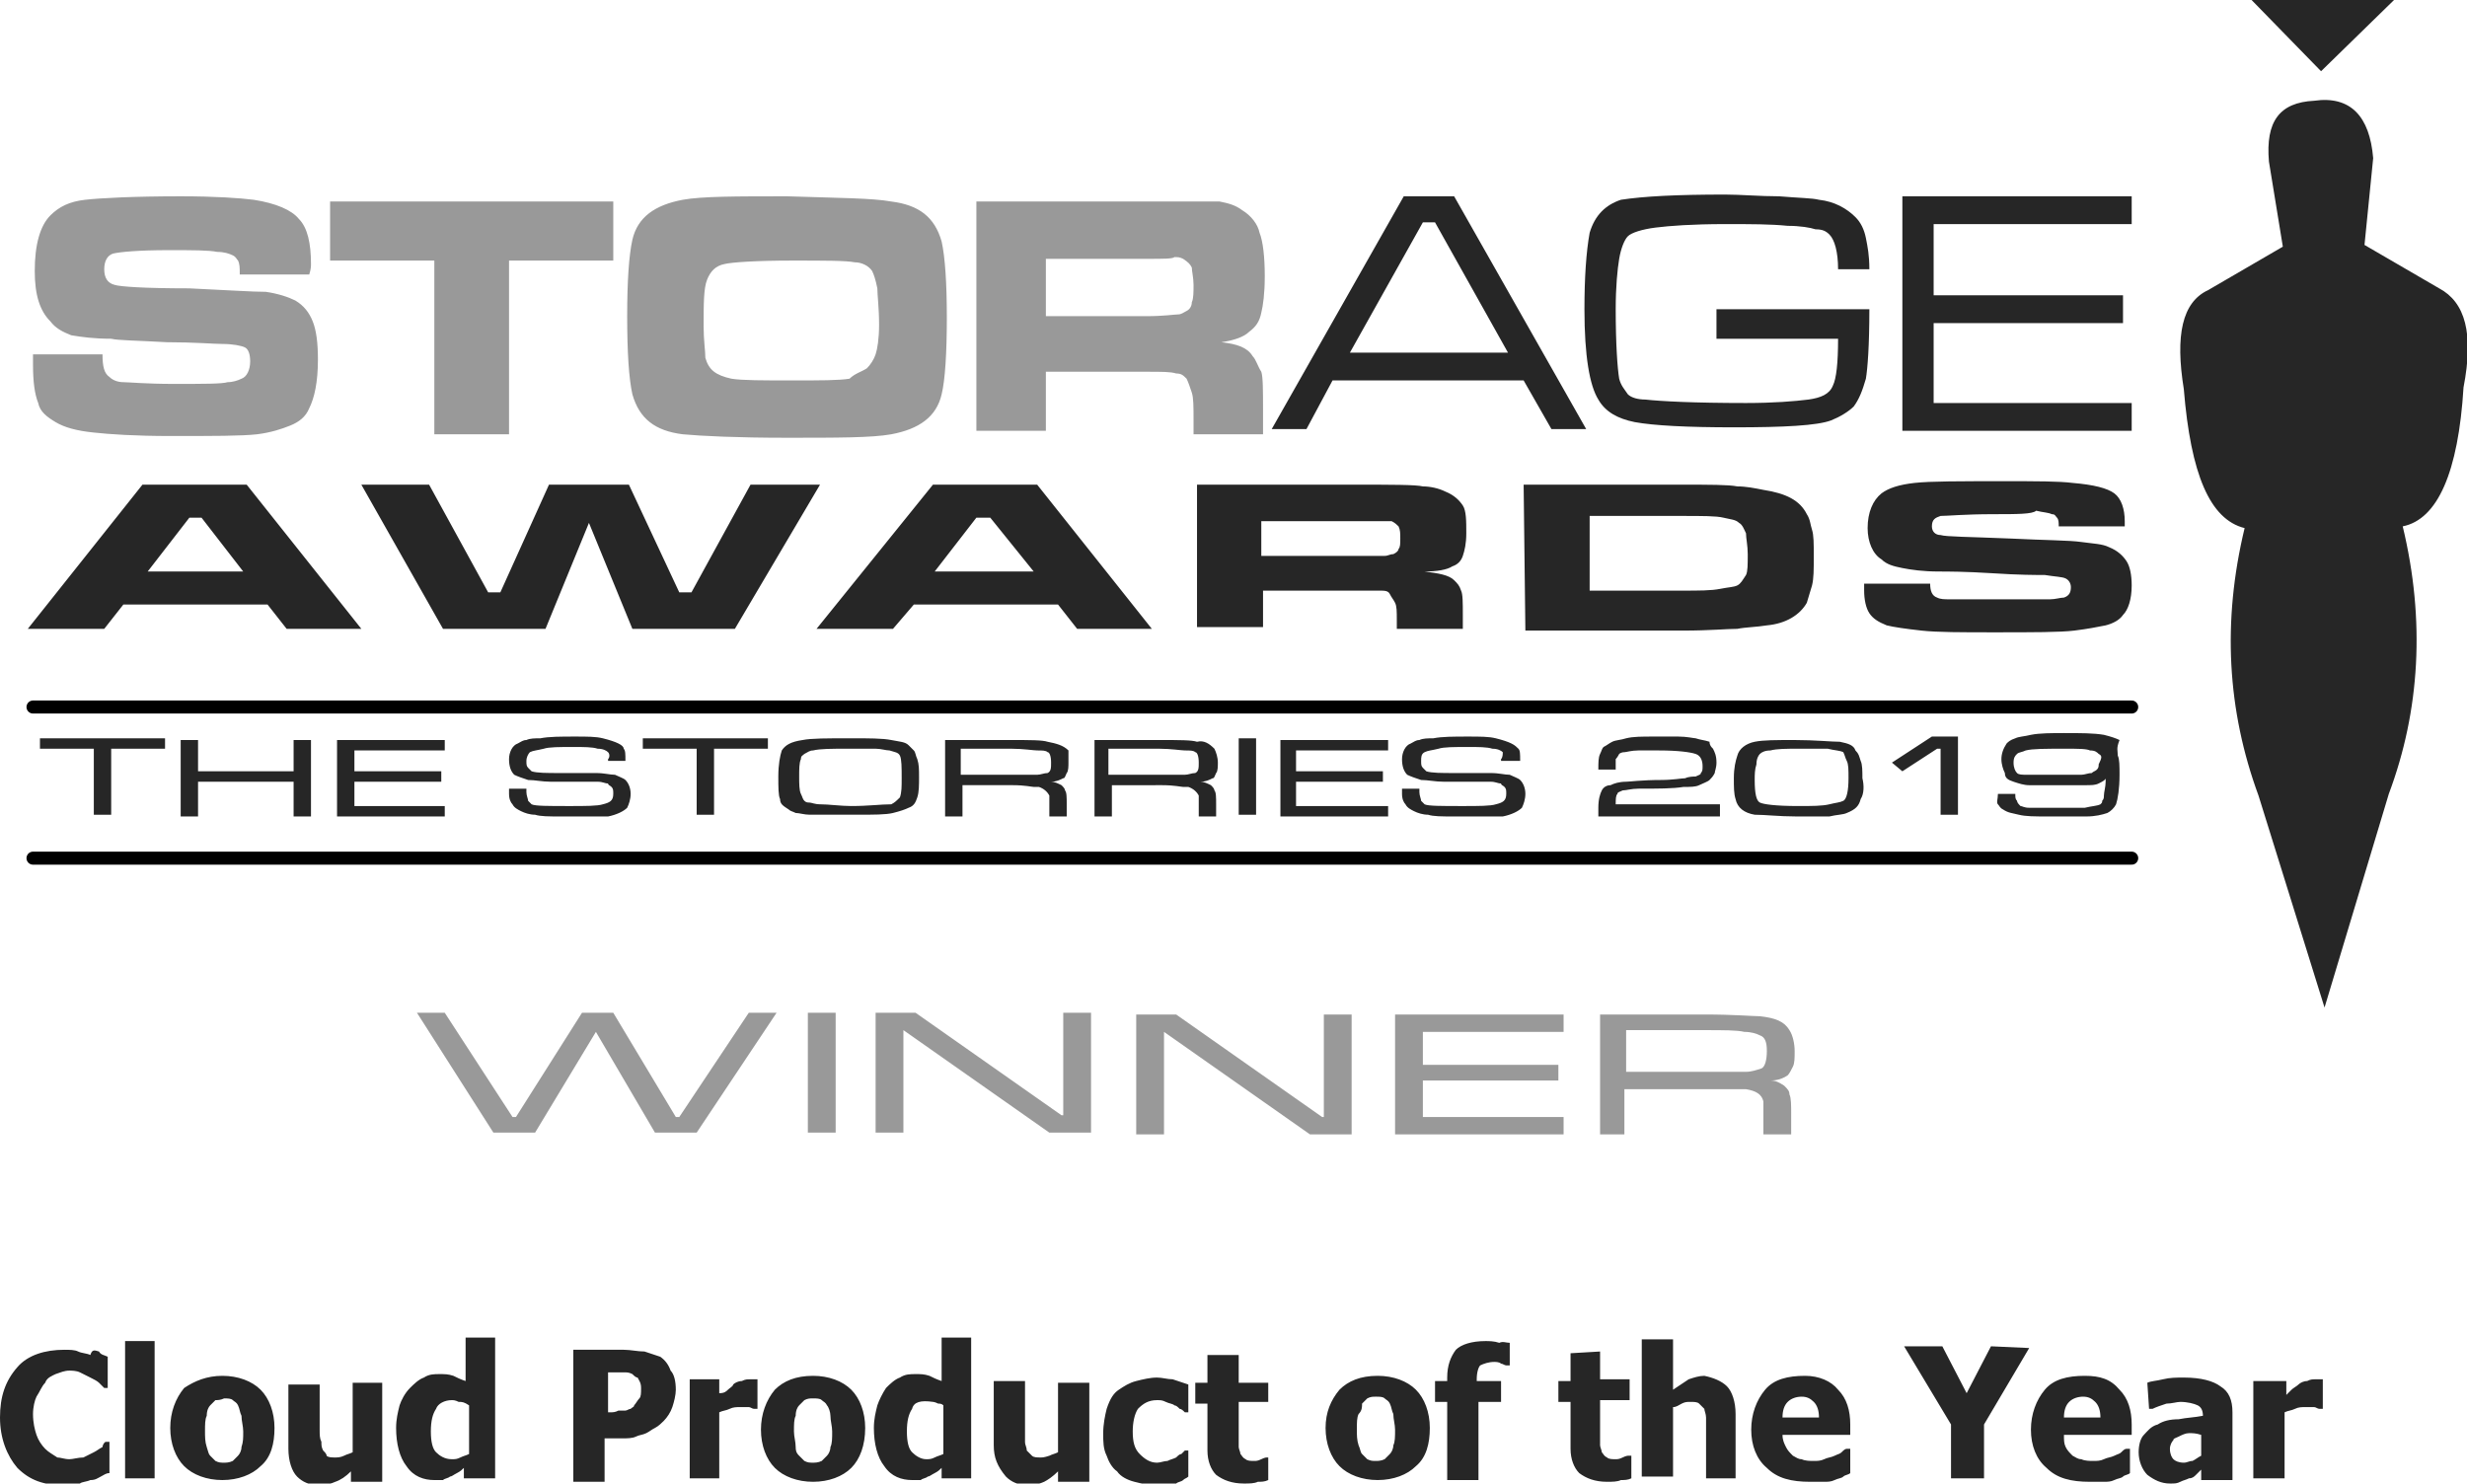
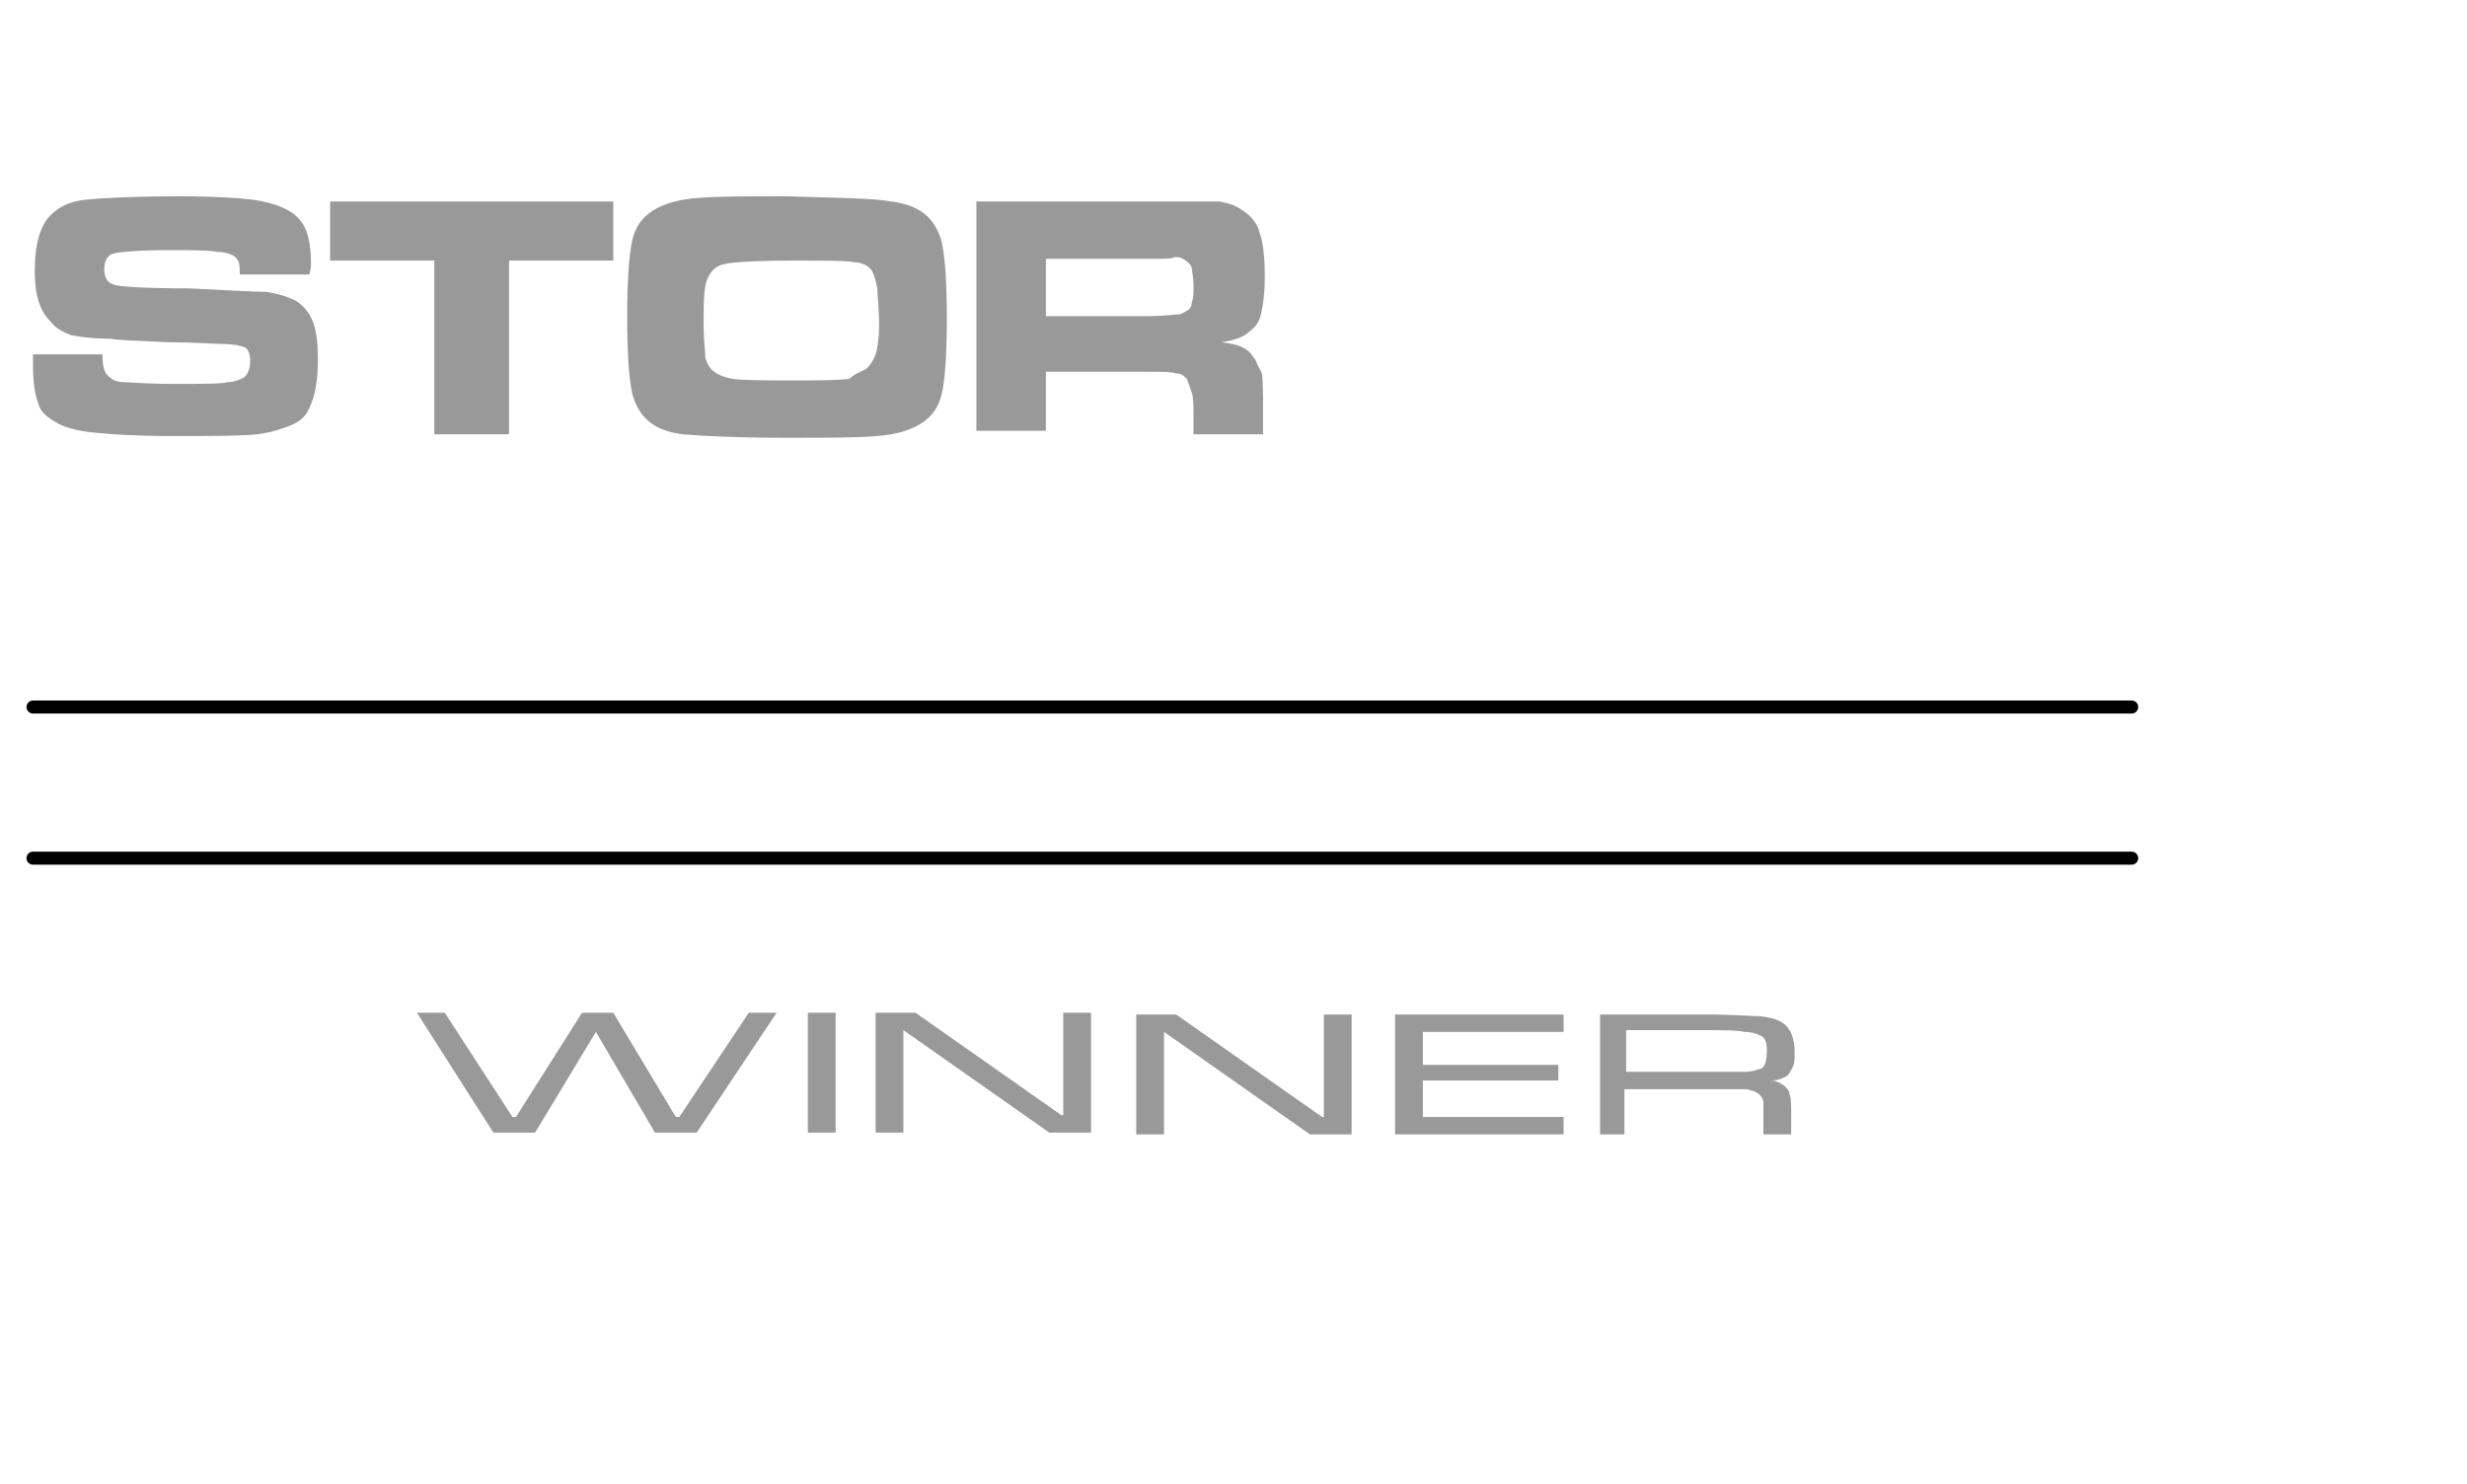
<svg xmlns="http://www.w3.org/2000/svg" width="142" height="85.4">
  <style type="text/css">.st0{fill:#262626;} .st1{fill:#999999;} .st2{fill:none;stroke:#000000;stroke-width:0.75;stroke-linecap:round;stroke-linejoin:round;stroke-miterlimit:3;}</style>
-   <path d="M136.6 9.1l-.5 5 4.3 2.5c1.5.8 2 2.6 1.4 5.7-.3 4.9-1.5 7.6-3.5 8 1.3 5.4 1 10.6-.8 15.4L133.8 58 130 45.8c-1.8-4.9-2.1-10-.8-15.4-2-.5-3.1-3.1-3.5-8-.5-3.1-.1-5 1.4-5.7l4.3-2.5-.8-4.9c-.2-2.3.6-3.4 2.6-3.5 2.1-.3 3.2.9 3.4 3.3zm-3-5l-4-4.1h8.2l-4.2 4.1zm-51.7 8.7l-4.2 7.5h9.1l-4.2-7.5s-.7 0-.7 0zM39.8 34.1l3.4-6.2h4l-4.9 8.3h-5.9l-2.5-6.1-2.5 6.1h-5.9l-4.7-8.3h3.9l3.4 6.2h.7l2.8-6.2h4.6l2.9 6.2h.7zm19.7-1.2L57 29.8h-.8l-2.4 3.1h5.7zm-8.1 3.3H47l6.7-8.3h6l6.6 8.3H62l-1.1-1.4h-8.3l-1.2 1.4zm23.8-11.5h-2l7.6-13.4h2.9l7.6 13.4h-2l-1.6-2.8h-11l-1.5 2.8zm-6.4 3.2H78c2.1 0 3.5 0 3.9.1.4 0 .9.1 1.3.3.5.2.8.5 1 .8.2.3.2.9.2 1.6 0 .6-.1 1-.2 1.3-.1.3-.3.5-.6.6-.3.2-.9.3-1.6.3.8.1 1.4.2 1.7.5.2.2.3.3.4.6.1.2.1.7.1 1.4v.8h-3.8v-.5c0-.5 0-.8-.1-1-.1-.2-.2-.3-.3-.5s-.3-.2-.6-.2c0 0-.5 0-1.3 0h-5.4v2.1h-3.8v-8.2zm11.7 2.4c-.1-.1-.2-.2-.4-.3-.1 0-.3 0-.5 0s-.8 0-1.6 0h-5.4v2H78c.9 0 1.5 0 1.7 0 .2 0 .3-.1.5-.1.2-.1.3-.2.3-.3.1-.1.1-.3.1-.6s0-.5-.1-.7zm42.2-19v1.6h-11.4V17h10.9v1.6h-10.9v4.6h11.4v1.6h-13.2V11.3h13.2zm-23.4-.1c.9 0 2 .1 3.1.1 1.2.1 1.9.1 2.3.2.9.1 1.6.5 2.1 1 .3.3.5.7.6 1.2.1.5.2 1 .2 1.8h-1.8c0-1-.2-1.7-.5-2-.2-.2-.4-.3-.8-.3-.3-.1-.9-.2-1.6-.2-1-.1-2.1-.1-3.6-.1-1.9 0-3.2.1-4 .2-.8.1-1.4.3-1.6.5-.2.2-.4.7-.5 1.3-.1.6-.2 1.6-.2 2.9 0 2 .1 3.4.2 4 .1.4.3.6.5.9.2.2.6.3 1 .3.9.1 2.8.2 5.8.2 1.6 0 2.8-.1 3.6-.2.7-.1 1.2-.3 1.4-.8.2-.4.3-1.3.3-2.7h-7v-1.7h8.8c0 2.1-.1 3.4-.2 4-.2.7-.4 1.2-.7 1.6-.3.3-.8.6-1.3.8-.8.3-2.7.4-5.6.4-2.7 0-4.6-.1-5.7-.3-1-.2-1.7-.6-2.1-1.3-.5-.8-.8-2.5-.8-5.2 0-1.8.1-3.3.3-4.4.3-1 .9-1.6 1.8-1.9 1.3-.2 3.2-.3 6-.3zM91.5 34h5.3c1 0 1.7 0 2.2-.1.5-.1.8-.1 1-.2.2-.1.3-.3.5-.6.1-.2.1-.6.1-1.2 0-.5-.1-.9-.1-1.2-.1-.2-.2-.5-.4-.6-.2-.2-.5-.2-.9-.3-.4-.1-1.2-.1-2.4-.1h-5.3V34zm-3.8-6.1h9.1c1.6 0 2.7 0 3.2.1.5 0 1 .1 1.5.2 1.3.2 2.1.6 2.5 1.4.2.3.2.6.3.9.1.3.1.8.1 1.5 0 .8 0 1.3-.1 1.7-.1.3-.2.7-.3 1-.4.7-1.2 1.2-2.3 1.3-.6.1-1.2.1-1.7.2-.6 0-1.6.1-3.1.1h-9.1l-.1-8.4zm27 1.7c-1.6 0-2.6.1-3 .1-.3.1-.5.2-.5.6 0 .3.2.5.5.5.3.1 1.6.1 4 .2 2 .1 3.4.1 4.1.2.7.1 1.2.1 1.6.3.5.2.8.5 1 .8.2.3.3.8.3 1.4 0 .8-.2 1.4-.5 1.7-.2.3-.6.5-1 .6-.5.1-1 .2-1.8.3s-2.4.1-4.6.1c-1.9 0-3.3 0-4.2-.1s-1.6-.2-2-.3c-.5-.2-.8-.4-1-.7-.2-.3-.3-.8-.3-1.3v-.4h3.8c0 .4.1.7.4.8.2.1.4.1.8.1.3 0 1.2 0 2.8 0 1.6 0 2.6 0 2.9 0 .3 0 .6-.1.8-.1.3-.1.4-.3.4-.6 0-.2-.1-.4-.3-.5-.2-.1-.6-.1-1.2-.2-.5 0-1.5 0-3-.1-1.6-.1-2.6-.1-3.1-.1-.9 0-1.6-.1-2.1-.2s-.9-.2-1.2-.5c-.5-.3-.8-1-.8-1.8 0-.9.3-1.6.8-2 .4-.3 1-.5 1.9-.6s2.6-.1 5.2-.1c1.8 0 3.1 0 3.9.1 1.2.1 2 .3 2.4.6.4.3.6.9.6 1.6 0 .1 0 .2 0 .3h-3.8c0-.2 0-.4-.1-.5-.1-.1-.1-.2-.3-.2-.2-.1-.5-.1-.9-.2-.2.2-1.1.2-2.5.2zm7.2 13.9c.1.2.1.6.1 1.1 0 .8-.1 1.4-.2 1.7-.1.2-.3.4-.5.5-.3.1-.7.2-1.2.2s-1.1 0-2.2 0c-.8 0-1.3 0-1.7-.1s-.6-.1-.9-.3c-.2-.1-.2-.2-.3-.3s0-.3 0-.6h1c0 .2 0 .3.1.4 0 .1.1.2.2.3.1 0 .2.1.5.1.2 0 .6 0 1.3 0 .9 0 1.4 0 1.9 0 .4-.1.7-.1.9-.2.1-.1.1-.1.1-.2.1-.1.1-.2.1-.3 0-.2.1-.5.1-.8 0-.1 0-.1 0-.2 0 .1-.2.2-.4.3-.2.1-.4.1-.8.1-.3 0-.8 0-1.4 0-.8 0-1.4 0-1.8 0-.3 0-.6-.1-.9-.2s-.5-.2-.5-.5c-.1-.2-.2-.5-.2-.8 0-.3.1-.6.3-.9.1-.1.2-.2.5-.3.2-.1.5-.1.9-.2.5-.1 1.2-.1 1.9-.1 1 0 1.7 0 2.3.1.4.1.7.2.9.3-.2.5-.1.6-.1.9zm-1.1-.1c-.1-.1-.2-.2-.5-.2-.2-.1-.7-.1-1.4-.1-1.2 0-1.9 0-2.3.1-.2.1-.4.1-.5.2-.1.1-.2.2-.2.5s.1.5.2.6c.1.1.3.1.6.1s.9 0 1.9 0c.6 0 1 0 1.2 0 .2 0 .4-.1.6-.1.1-.1.2-.1.3-.2.1-.1.1-.2.1-.3.2-.4.2-.5 0-.6zm-8.1 3.5h-1v-3.8h-.2l-2 1.3-.6-.5 2.3-1.5h1.5v4.5zm-5.6-.9c-.1.4-.3.6-.8.8-.2.1-.6.1-1 .2-.5 0-1.1 0-1.9 0-1 0-1.8-.1-2.4-.1-.6-.1-1-.4-1.1-.9-.1-.3-.1-.7-.1-1.2 0-.6.1-1 .2-1.3.1-.4.5-.7 1-.8.5-.1 1.2-.1 2.3-.1 1.2 0 2.1.1 2.6.1.5.1.8.2.9.5.2.2.2.3.3.6.1.2.1.6.1 1 .1.4.1.9-.1 1.2zm-1.9-2.9c-.4 0-1 0-1.7 0s-1.2 0-1.6.1c-.3 0-.5.1-.6.2-.1.1-.2.3-.2.6-.1.3-.1.6-.1.9 0 .8.1 1.2.3 1.3.2.1.9.2 2.2.2.8 0 1.4 0 1.8-.1.4-.1.6-.1.8-.2.2-.1.3-.6.3-1.3 0-.5 0-.8-.1-1-.1-.2-.1-.3-.2-.5-.2-.1-.5-.1-.9-.2zm-6.6 0c.1.2.2.4.2.8 0 .3-.1.5-.1.6-.1.2-.2.3-.3.4s-.4.2-.6.3c-.2.1-.5.1-.9.1-.6.1-1.5.1-2.6.1-.4 0-.7.1-.9.1-.2.1-.3.1-.3.2-.1.1-.1.3-.1.6h6v.7h-7c0-.2 0-.4 0-.5 0-.5.1-.8.2-1 .1-.2.3-.3.5-.3.2-.1.5-.2.9-.2.2 0 .9-.1 2-.1.7 0 1.2-.1 1.4-.1.2-.1.5-.1.6-.1.2-.1.3-.1.3-.2.1-.1.1-.2.1-.4 0-.3-.1-.6-.4-.7-.3-.1-1-.2-2.1-.2-.4 0-.8 0-1.2 0-.4 0-.7.1-.8.1-.2 0-.3.1-.3.1s-.1.2-.2.3c0 .1 0 .3 0 .6h-1c0-.4 0-.7.1-.9.1-.2.1-.3.2-.4.2-.1.3-.2.5-.3.2-.1.5-.1.8-.2.4-.1.9-.1 1.6-.1.4 0 .9 0 1.4 0 .5 0 .9.1 1 .1.3.1.5.1.8.2 0 .2.1.3.2.4zm-12.1.2c-.1-.1-.3-.2-.6-.2-.3-.1-.8-.1-1.4-.1-.8 0-1.4 0-1.7.1-.4.1-.6.1-.8.2s-.2.3-.2.5 0 .3.1.4c.1.1.1.1.2.2.3.1.9.1 1.6.1.3 0 1 0 2.1 0 .5 0 .8.1 1.1.1.2.1.5.2.6.3.2.2.3.5.3.8s-.1.6-.2.8c-.2.2-.6.4-1.1.5-.6 0-1.5 0-2.8 0-.7 0-1.2 0-1.5-.1-.3 0-.6-.1-.8-.2-.2-.1-.4-.2-.5-.4-.1-.1-.2-.3-.2-.6 0 0 0-.1 0-.3h1c0 .1 0 .1 0 .2 0 .2.1.4.1.5.1.1.1.1.2.2.2.1.9.1 2.2.1.9 0 1.6 0 1.9-.1.4-.1.6-.2.6-.6 0-.2 0-.3-.1-.4-.1-.1-.2-.1-.2-.2-.2 0-.3-.1-.6-.1s-1.2 0-2.7 0c-.5 0-.9-.1-1.3-.1-.3-.1-.6-.2-.8-.3-.2-.2-.3-.5-.3-.9s.2-.8.5-.9c.2-.1.3-.2.5-.2.2-.1.5-.1.8-.1.5-.1 1.2-.1 2-.1.7 0 1.2 0 1.6.1.4.1.7.2.9.3.2.1.3.2.4.3.1.1.1.3.1.7h-1.1v-.1c.1-.1.1-.3.1-.4zm12.9 36.5c.3.3.5.9.5 1.6v3.7h-1.7v-2.8c0-.2 0-.5 0-.7s-.1-.4-.1-.5c-.1-.1-.2-.2-.3-.3s-.3-.1-.5-.1-.3 0-.5.1-.3.2-.5.2v4h-1.8v-7.9h1.8V80c.3-.2.6-.4.9-.6.3-.1.6-.2.9-.2.5.1 1 .3 1.3.6zm4.3.6c-.3 0-.6.1-.8.3-.2.2-.3.5-.3.9h2.1c0-.4-.1-.7-.3-.9s-.4-.3-.7-.3zm2.1-.4c.5.5.7 1.2.7 2v.6h-3.9c0 .3.1.5.2.7.1.2.2.3.4.5.2.1.3.2.5.2.2.1.5.1.7.1s.4 0 .6-.1c.2-.1.4-.1.6-.2s.3-.1.4-.2c.1-.1.2-.2.3-.2h.2v1.4c-.1.1-.3.1-.4.2s-.3.1-.5.2-.4.1-.6.1c-.2 0-.5 0-.8 0-1.1 0-1.9-.2-2.5-.8-.6-.5-.9-1.3-.9-2.2s.3-1.7.8-2.3c.5-.6 1.3-.8 2.3-.8.8 0 1.5.3 1.9.8zm-13.7-2.2v1.6h1.7v1.2h-1.7v2c0 .2 0 .4 0 .6 0 .1.1.3.1.4.1.1.1.2.3.3.1.1.3.1.5.1.1 0 .2 0 .4-.1s.3-.1.3-.1h.2v1.3c-.2.1-.4.1-.6.1-.2.1-.5.1-.8.1-.7 0-1.2-.2-1.6-.5-.3-.3-.5-.8-.5-1.4v-2.7h-.7v-1.2h.7v-1.6l1.7-.1zm-5.2-.5v1.3h-.2c-.1 0-.2-.1-.3-.1-.1-.1-.3-.1-.4-.1-.3 0-.6.1-.8.2-.1.1-.2.4-.2.8v.1h1.4v1.2h-1.3v4.5h-1.8v-4.5h-.7v-1.2h.7v-.2c0-.7.2-1.2.5-1.6.3-.3.9-.5 1.7-.5.2 0 .5 0 .8.1.2-.1.4 0 .6 0zm36.7 2.3c.2-.1.5-.1.9-.2s.8-.1 1.2-.1c1 0 1.7.2 2.1.5.5.3.7.8.7 1.5v3.9h-1.8v-.6c-.1.1-.2.2-.3.3-.1.1-.2.2-.4.2-.2.1-.3.1-.5.2s-.3.1-.6.1c-.5 0-.9-.2-1.3-.5-.3-.3-.5-.8-.5-1.3 0-.4.1-.8.3-1s.4-.5.8-.6c.3-.2.7-.3 1.2-.3.5-.1.9-.1 1.4-.2 0-.3-.1-.5-.3-.6-.2-.1-.6-.2-1-.2-.2 0-.5.1-.8.1-.3.1-.6.2-.8.3h-.2l-.1-1.5zm-3.7.8c-.3 0-.6.1-.8.3-.2.2-.3.5-.3.9h2.1c0-.4-.1-.7-.3-.9-.2-.2-.4-.3-.7-.3zm-1 2.9c.1.2.2.3.4.5.2.1.3.2.5.2.2.1.5.1.7.1.2 0 .4 0 .6-.1.2-.1.4-.1.6-.2.2-.1.3-.1.4-.2.1-.1.2-.2.3-.2h.2v1.4c-.1.1-.3.1-.4.2s-.3.1-.5.2-.4.1-.6.1c-.2 0-.5 0-.8 0-1.1 0-1.9-.2-2.5-.8-.6-.5-.9-1.3-.9-2.2s.3-1.7.8-2.3 1.3-.8 2.3-.8c.9 0 1.5.2 2 .8.5.5.7 1.2.7 2v.6h-3.9c0 .3 0 .5.1.7zm7.1-.8c-.2 0-.4.1-.6.2-.2.1-.3.1-.3.2-.1.1-.2.3-.2.5 0 .3.1.5.2.6.1.1.3.2.6.2.2 0 .3-.1.5-.1.2-.1.3-.2.5-.3v-1.2c-.3-.1-.5-.1-.7-.1zm-9.2-4.9l-2.6 4.4v3.1h-1.9V82l-2.7-4.5h2.2l1.4 2.7 1.4-2.7 2.2.1zm13 1.9h1.8v.8c.1-.1.2-.2.3-.3.1-.1.3-.2.4-.3.1-.1.3-.2.5-.2.2-.1.3-.1.5-.1.1 0 .1 0 .2 0s.2 0 .2 0v1.7h-.2c-.1 0-.2-.1-.3-.1-.1 0-.3 0-.5 0s-.4 0-.6.1c-.2.1-.4.1-.6.2v3.8h-1.8v-5.6zM79.6 45h-5v1.4h5.3v.6h-6.2v-4.4h6.2v.6h-5.3v1.2h5v.6zm-7.3 1.9h-1v-4.4h1v4.4zm-2.4-3.8c.1.2.2.5.2.8 0 .2 0 .5-.1.6-.1.2-.1.3-.2.3-.2.1-.4.2-.7.2.2 0 .4.1.6.2.1.1.2.2.2.3.1.1.1.4.1.8v.7h-1v-.5c0-.3 0-.6 0-.7-.1-.2-.3-.4-.6-.5-.1 0-.2 0-.3 0-.1 0-.5-.1-1.2-.1H64V47h-1v-4.4h3.8c1.1 0 1.8 0 2.1.1.4-.1.7.1 1 .4zm-1.1.2c-.1-.1-.3-.1-.6-.1-.2 0-.8-.1-1.5-.1h-2.9v1.5h2.9c.8 0 1.3 0 1.5 0 .2 0 .4-.1.6-.1.2-.1.2-.3.2-.6 0-.4-.1-.6-.2-.6zm-7.3.6c0 .2 0 .5-.1.6-.1.2-.1.3-.2.3-.2.1-.4.2-.7.2.2 0 .4.1.6.2.1.1.2.2.2.3.1.1.1.4.1.8v.7h-1v-.5c0-.3 0-.6 0-.7-.1-.2-.3-.4-.6-.5-.1 0-.2 0-.3 0s-.5-.1-1.2-.1h-2.9V47h-1v-4.4h3.8c1.1 0 1.8 0 2.1.1.5.1.9.2 1.2.5 0 0 0 .3 0 .7zm-1.2-.6c-.1-.1-.3-.1-.6-.1-.2 0-.8-.1-1.5-.1h-2.9v1.5h2.9c.8 0 1.3 0 1.5 0 .2 0 .4-.1.6-.1.2-.1.2-.3.2-.6 0-.4-.1-.6-.2-.6zm-7.4 1.4c0 .5 0 .9-.1 1.2-.1.3-.2.5-.5.6-.2.1-.5.2-.9.3s-1.1.1-2.1.1c-.5 0-1 0-1.5 0-.6 0-.9 0-1.2 0-.3 0-.6-.1-.8-.1-.2-.1-.3-.1-.4-.2-.3-.2-.5-.3-.5-.6-.1-.2-.1-.7-.1-1.3 0-.7.1-1.2.2-1.5.2-.3.5-.5 1.2-.6.5-.1 1.4-.1 2.8-.1 1 0 1.8 0 2.3.1s.8.1 1 .3c.1.1.2.2.3.3.1.1.1.3.2.5.1.3.1.6.1 1zm-1.1-1.2c-.1-.2-.3-.2-.6-.3-.2 0-.5-.1-.8-.1s-.9 0-1.7 0-1.5 0-1.9.1c-.2 0-.3.1-.5.2-.1.1-.2.1-.2.3-.1.2-.1.6-.1 1s0 .8.1 1c.1.2.1.3.2.4.1.1.2.1.3.1.1 0 .3.1.6.1.5 0 1.2.1 1.8.1 1 0 1.7-.1 2.3-.1.2-.1.3-.2.5-.4.1-.3.1-.6.1-1.1 0-.6 0-1.1-.1-1.3zm-7.6-.4h-3.1v3.8h-1v-3.8H37v-.6h7.2v.6zm11.7 34.1v7.9h-1.7v-.6c-.1.1-.2.2-.4.3-.2.1-.3.2-.4.2-.1.1-.3.1-.4.2-.1 0-.3 0-.5 0-.6 0-1.2-.2-1.6-.8-.4-.5-.6-1.3-.6-2.2 0-.5.1-.9.2-1.3.1-.3.3-.7.5-1 .2-.2.5-.5.8-.6.3-.2.6-.2.9-.2.3 0 .5 0 .8.1.2.1.4.2.7.3V77h1.7v.2zm-3.4 3.9c-.2.3-.3.7-.3 1.3s.1 1 .3 1.2c.2.2.5.4.8.4.2 0 .3 0 .5-.1s.3-.1.5-.2v-2.8c-.1-.1-.2-.1-.3-.1-.2-.1-.3-.1-.3-.1-.7-.1-1.1 0-1.2.4zM49 84.5c-.5.5-1.3.8-2.2.8-.9 0-1.7-.3-2.2-.8-.5-.5-.8-1.3-.8-2.2s.3-1.7.8-2.3c.5-.5 1.2-.8 2.2-.8.9 0 1.7.3 2.2.8.5.5.8 1.3.8 2.2 0 1-.3 1.8-.8 2.3zm8.2-1.3v-3.7H59v2.8c0 .3 0 .5 0 .7 0 .2.1.3.1.5.1.1.2.2.3.3.1.1.3.1.5.1.1 0 .2 0 .5-.1.2-.1.3-.1.5-.2v-4h1.8v5.7h-1.8v-.6c-.3.3-.6.5-.8.6-.2.1-.6.2-.9.2-.6 0-1-.2-1.3-.5-.5-.6-.7-1.1-.7-1.8zM41.9 80c.1-.1.3-.2.3-.3.1-.1.3-.2.5-.2.2-.1.3-.1.5-.1.1 0 .1 0 .2 0s.2 0 .2 0v1.7h-.2c-.1 0-.2-.1-.3-.1s-.3 0-.5 0-.4 0-.6.1c-.2.1-.4.1-.6.2v3.8h-1.7v-5.7h1.7v.8c.3 0 .4-.1.5-.2zm-5.5-.9c-.2-.1-.3-.1-.5-.1s-.3 0-.6 0H35v2.3h.1c.2 0 .3 0 .5-.1.2 0 .3 0 .4 0 .1 0 .2-.1.3-.1.1-.1.2-.1.2-.2.1-.1.2-.3.3-.4s.1-.3.1-.6-.1-.4-.2-.6c-.1 0-.2-.1-.3-.2zm2.5.9c0 .3-.1.7-.2 1-.1.3-.3.6-.5.8-.1.1-.3.3-.5.4-.2.1-.3.2-.5.3-.2.1-.4.1-.6.2-.2.1-.5.1-.8.1h-1v2.5H33v-7.6h2.9c.4 0 .8.1 1.2.1.3.1.6.2.9.3.3.2.5.5.6.8.2.2.3.6.3 1.1zm8.7.9c-.1-.2-.2-.2-.3-.3-.1-.1-.3-.1-.5-.1s-.3 0-.5.1c-.1.1-.2.2-.3.3-.1.1-.2.3-.2.6-.1.2-.1.5-.1.9 0 .3.1.6.1.9s.1.4.2.5c.1.1.2.2.3.3.2.1.3.1.5.1.1 0 .3 0 .5-.1.1-.1.2-.2.3-.3.1-.1.2-.3.2-.5.1-.2.1-.5.1-.9 0-.3-.1-.6-.1-.9 0-.2-.1-.5-.2-.6zm29.5-.9c.5-.5 1.2-.8 2.2-.8.9 0 1.7.3 2.2.8.5.5.8 1.3.8 2.2s-.2 1.7-.8 2.2c-.5.5-1.3.8-2.2.8s-1.7-.3-2.2-.8c-.5-.5-.8-1.3-.8-2.2 0-.9.3-1.6.8-2.2zm-4.1.7h-1.7v2c0 .2 0 .4 0 .6 0 .1.1.3.1.4.1.1.1.2.3.3.1.1.3.1.5.1.1 0 .2 0 .4-.1s.3-.1.3-.1h.1v1.3c-.2.1-.4.1-.6.1-.2.1-.5.1-.8.1-.7 0-1.2-.2-1.6-.5-.3-.3-.5-.8-.5-1.4v-2.7h-.7v-1.2h.7V78h1.8v1.6H73v1.2zm5.2.7c-.1.2-.1.5-.1.9 0 .3 0 .6.1.9.1.2.1.4.2.5.1.1.2.2.3.3.2.1.3.1.5.1.1 0 .3 0 .5-.1.1-.1.2-.2.3-.3.1-.1.2-.3.2-.5.1-.2.1-.5.1-.9 0-.3-.1-.6-.1-.9-.1-.2-.1-.4-.2-.6s-.2-.2-.3-.3c-.1-.1-.3-.1-.5-.1s-.3 0-.5.1c-.1.1-.2.2-.3.3 0 .2 0 .4-.2.6zM64.4 80c.3-.2.6-.4 1-.5.4-.1.8-.2 1.2-.2.3 0 .6.1.9.1.3.1.6.2.9.3v1.6h-.2c-.1-.1-.2-.2-.3-.2-.1-.1-.2-.2-.3-.2-.1-.1-.3-.1-.5-.2s-.3-.1-.5-.1c-.5 0-.8.2-1.1.5-.2.3-.3.8-.3 1.3 0 .6.1 1 .4 1.3.3.3.6.5 1 .5.2 0 .4-.1.6-.1.2-.1.3-.1.5-.2.1-.1.2-.2.3-.2.1-.1.2-.2.2-.2h.2V85c-.1.1-.2.1-.3.2-.1.1-.3.1-.4.2-.2.1-.3.1-.5.1s-.3 0-.6 0c-.5 0-.9-.1-1.3-.2s-.8-.3-1-.6c-.3-.2-.5-.6-.6-.9-.2-.4-.2-.8-.2-1.3s.1-1 .2-1.4c.2-.6.4-.9.7-1.1zM6 36.2H1.6l6.6-8.3h6l6.6 8.3h-4.3l-1.1-1.4H7.1L6 36.2zm4.9-6.4l-2.4 3.1H14l-2.4-3.1h-.7zM35 43.3c-.1-.1-.3-.2-.6-.2-.3-.1-.8-.1-1.4-.1-.8 0-1.4 0-1.7.1-.4.1-.6.1-.8.2-.1.1-.2.3-.2.5s0 .3.1.4c.1.1.1.1.2.2.3.1.9.1 1.6.1.3 0 1 0 2.1 0 .5 0 .8.1 1.1.1.2.1.5.2.6.3.2.2.3.5.3.8s-.1.6-.2.8c-.2.2-.6.4-1.1.5-.5 0-1.4 0-2.7 0-.7 0-1.2 0-1.5-.1-.3 0-.6-.1-.8-.2-.2-.1-.4-.2-.5-.4-.1-.1-.2-.3-.2-.6 0 0 0-.1 0-.3h1c0 .1 0 .1 0 .2 0 .2.1.4.1.5.1.1.1.1.2.2.2.1.9.1 2.2.1.9 0 1.6 0 1.9-.1.4-.1.6-.2.6-.6 0-.2 0-.3-.1-.4-.1-.1-.2-.1-.2-.2-.2 0-.3-.1-.6-.1s-1.2 0-2.7 0c-.5 0-.9-.1-1.3-.1-.3-.1-.6-.2-.8-.3-.2-.2-.3-.5-.3-.9s.2-.8.5-.9c.2-.1.3-.2.5-.2.2-.1.5-.1.8-.1.5-.1 1.2-.1 2-.1.7 0 1.2 0 1.6.1.4.1.7.2.9.3.2.1.3.2.3.3.1.1.1.3.1.7h-1v-.1c.1-.1.1-.3 0-.4zM25.4 45h-5v1.4h5.2v.6h-6.2v-4.4h6.2v.6h-5.2v1.2h5s0 .6 0 .6zm-8.5 0h-5.5v2h-1v-4.4h1v1.8h5.5v-1.8h1V47h-1v-2zm-7.4-1.9H6.4v3.8h-1v-3.8H2.3v-.6h7.2v.6zm-.6 34.1v7.9H7.2v-7.9h1.7zm-3.2.6c.1.2.3.2.5.3v1.8H6c-.1-.1-.2-.2-.3-.3-.1-.1-.3-.2-.5-.3-.2-.1-.4-.2-.6-.3-.2-.1-.5-.1-.6-.1-.3 0-.5.1-.8.2-.2.1-.5.2-.6.5-.2.2-.3.5-.5.8-.1.2-.2.6-.2 1 0 .5.1.9.2 1.2.1.3.3.6.5.8.2.2.4.3.7.5.2 0 .4.1.7.1.2 0 .5-.1.8-.1.2-.1.4-.2.6-.3s.3-.2.5-.3c0-.1.1-.3.2-.3h.2v1.8c-.2 0-.3.1-.5.2s-.3.2-.6.2c-.2.1-.5.1-.6.2-.2.1-.5.1-.9.1-1.2 0-2-.3-2.7-1-.6-.7-1-1.7-1-2.9s.3-2.1 1-2.9c.6-.7 1.6-1 2.7-1 .3 0 .6 0 .8.1s.5.1.7.2c.1-.3.2-.3.5-.2zm7.1 1.4c.9 0 1.7.3 2.2.8.5.5.8 1.3.8 2.2s-.2 1.7-.8 2.2c-.5.5-1.3.8-2.2.8-.9 0-1.7-.3-2.2-.8-.5-.5-.8-1.3-.8-2.2s.3-1.7.8-2.3c.6-.4 1.3-.7 2.2-.7zm-.4 1.4c-.1.1-.2.2-.3.3s-.2.3-.2.6c-.1.2-.1.5-.1.9 0 .3 0 .6.1.9s.1.4.2.5c.1.1.2.2.3.3.2.1.3.1.5.1.1 0 .3 0 .5-.1.1-.1.2-.2.3-.3.1-.1.2-.3.2-.5.1-.3.1-.5.1-.9 0-.3-.1-.6-.1-.9-.1-.2-.1-.4-.2-.6-.1-.2-.2-.2-.3-.3s-.3-.1-.5-.1c-.2.1-.4.1-.5.1zm16.1-3.4v7.9h-1.8v-.6c-.1.1-.2.2-.4.3-.2.1-.3.2-.4.2-.1.1-.3.1-.4.2-.1 0-.3 0-.5 0-.6 0-1.2-.2-1.6-.8-.4-.5-.6-1.3-.6-2.2 0-.5.1-.9.2-1.3.1-.3.3-.7.6-1 .2-.2.5-.5.8-.6.3-.2.6-.2.9-.2.3 0 .5 0 .8.1.2.1.4.2.7.3V77h1.7v.2zm-2.1 3.5c-.2-.1-.3-.1-.4-.1-.4 0-.8.2-.9.5-.2.3-.3.7-.3 1.3s.1 1 .3 1.2.5.4.9.4c.2 0 .3 0 .5-.1s.3-.1.5-.2v-2.8c-.3-.2-.4-.2-.6-.2zm-8-1.2v2.8c0 .3 0 .5.1.7 0 .2 0 .3.1.5.1.1.2.2.2.3.1.1.3.1.5.1.1 0 .3 0 .5-.1s.3-.1.5-.2v-4H22v5.7h-1.8v-.6c-.3.3-.6.5-.9.6-.2.1-.6.2-.9.2-.6 0-1-.2-1.3-.5-.3-.3-.5-.9-.5-1.6v-3.7h1.8z" class="st0" />
  <path d="M70.2 11.6c.5.1.9.2 1.3.5.5.3.9.8 1 1.3.2.5.3 1.4.3 2.5 0 1-.1 1.7-.2 2.1-.1.5-.3.8-.7 1.1-.3.3-.9.5-1.6.6.9.1 1.5.3 1.8.8.2.2.3.6.5.9.1.3.1 1.1.1 2.3V25h-4v-.8c0-.8 0-1.3-.1-1.6-.1-.3-.2-.6-.3-.8-.2-.2-.3-.3-.6-.3-.3-.1-.8-.1-1.7-.1h-5.8v3.4h-4V11.6H66c2.4 0 3.8 0 4.2 0zm-18.9 0c1.6.2 2.5.9 2.9 2.3.2.9.3 2.4.3 4.4s-.1 3.6-.3 4.4c-.3 1.3-1.3 2-2.9 2.3-1.1.2-3.1.2-6 .2s-4.9-.1-6-.2c-1.6-.2-2.5-.9-2.9-2.3-.2-.9-.3-2.4-.3-4.5 0-2 .1-3.5.3-4.4.3-1.3 1.3-2 2.9-2.3 1.1-.2 3.1-.2 6-.2 3 .1 4.9.1 6 .3zm-1.4 9.6c.2-.2.4-.5.5-.8.1-.3.2-.9.2-1.7 0-1-.1-1.7-.1-2.1-.1-.5-.2-.8-.3-1-.2-.3-.6-.5-1-.5-.5-.1-1.7-.1-3.6-.1-2.1 0-3.5.1-3.9.2-.5.1-.8.4-1 .9-.2.5-.2 1.4-.2 2.7 0 .8.1 1.4.1 1.8.2.7.6 1 1.5 1.2.6.1 1.8.1 3.5.1 1.6 0 2.7 0 3.3-.1.3-.3.7-.4 1-.6zM66 14.9h-5.8v3.3H66c1 0 1.6-.1 1.8-.1s.3-.1.5-.2.3-.3.3-.5c.1-.2.1-.6.1-1s-.1-.8-.1-1c-.1-.2-.2-.3-.5-.5-.2-.1-.3-.1-.5-.1-.1.1-.6.1-1.6.1zm27.6 46.8h4.5c1.3 0 2 0 2.4 0 .3 0 .6-.1.9-.2.2-.1.3-.5.3-1s-.1-.8-.4-.9c-.2-.1-.5-.2-.9-.2-.4-.1-1.2-.1-2.3-.1h-4.5v2.4zm-1.5 3.6v-6.9h6c1.7 0 2.8.1 3.2.1.9.1 1.4.3 1.7.8.2.3.3.8.3 1.2 0 .4 0 .7-.1.9s-.2.4-.3.5c-.3.2-.6.3-1 .3.3 0 .5.1.8.3.2.2.3.3.3.5.1.2.1.6.1 1.2v1.1h-1.6v-.8c0-.5 0-.9 0-1.1-.1-.4-.4-.6-1-.7-.2 0-.4 0-.6 0s-.8 0-1.9 0h-4.5v2.6h-1.4zm-2.4-3.1h-7.8v2.1H90v1h-9.7v-6.9H90v1h-8.1v1.9h7.8v.9zM67 59.4v5.9h-1.6v-6.9h2.3l8.4 5.9h.1v-5.9h1.6v6.9h-2.4L67 59.4zm-4.2-1.1v6.9h-2.4L52 59.3v5.9h-1.6v-6.9h2.3l8.4 5.9h.1v-5.9h1.6zm-18.1 0l-4.6 6.9h-2.4l-3.4-5.8-3.5 5.8h-2.4L24 58.3h1.6l3.9 6h.2l3.8-6h1.8l3.6 6h.2l4-6h1.6zm1.8 0h1.6v6.9h-1.6v-6.9zM35.3 11.6V15h-6v10H25V15h-6v-3.4h16.3zm-18.1 1c.5.5.7 1.4.7 2.6 0 .1 0 .3-.1.6h-4c0-.4 0-.6-.1-.8-.1-.1-.1-.2-.3-.3-.2-.1-.5-.2-.9-.2-.5-.1-1.4-.1-2.8-.1-1.7 0-2.8.1-3.2.2-.3.1-.5.4-.5.9s.2.8.6.9c.3.1 1.7.2 4.3.2 2.2.1 3.6.2 4.4.2.7.1 1.3.3 1.7.5.5.3.8.7 1 1.2.2.5.3 1.2.3 2.2 0 1.3-.2 2.2-.5 2.8-.2.5-.6.8-1.1 1-.5.2-1.1.4-1.9.5-.9.1-2.5.1-5 .1-2 0-3.5-.1-4.4-.2-1-.1-1.7-.3-2.2-.6-.5-.3-.9-.6-1-1.1-.2-.5-.3-1.2-.3-2.2v-.6h4c0 .7.1 1.1.4 1.3.2.2.5.3.8.3.3 0 1.3.1 2.9.1 1.7 0 2.8 0 3.1-.1.3 0 .6-.1.8-.2.3-.1.5-.5.5-1 0-.4-.1-.7-.3-.8-.2-.1-.7-.2-1.3-.2-.5 0-1.6-.1-3.2-.1-1.7-.1-2.8-.1-3.2-.2-1 0-1.7-.1-2.3-.2-.5-.2-.9-.4-1.2-.8-.6-.6-.9-1.5-.9-2.9 0-1.5.3-2.6.9-3.2.5-.5 1.1-.8 2-.9s2.8-.2 5.5-.2c2 0 3.4.1 4.2.2 1.3.2 2.2.6 2.6 1.1z" class="st1" />
  <path d="M1.9 49.4h120.8M1.9 40.7h120.8" class="st2" />
</svg>